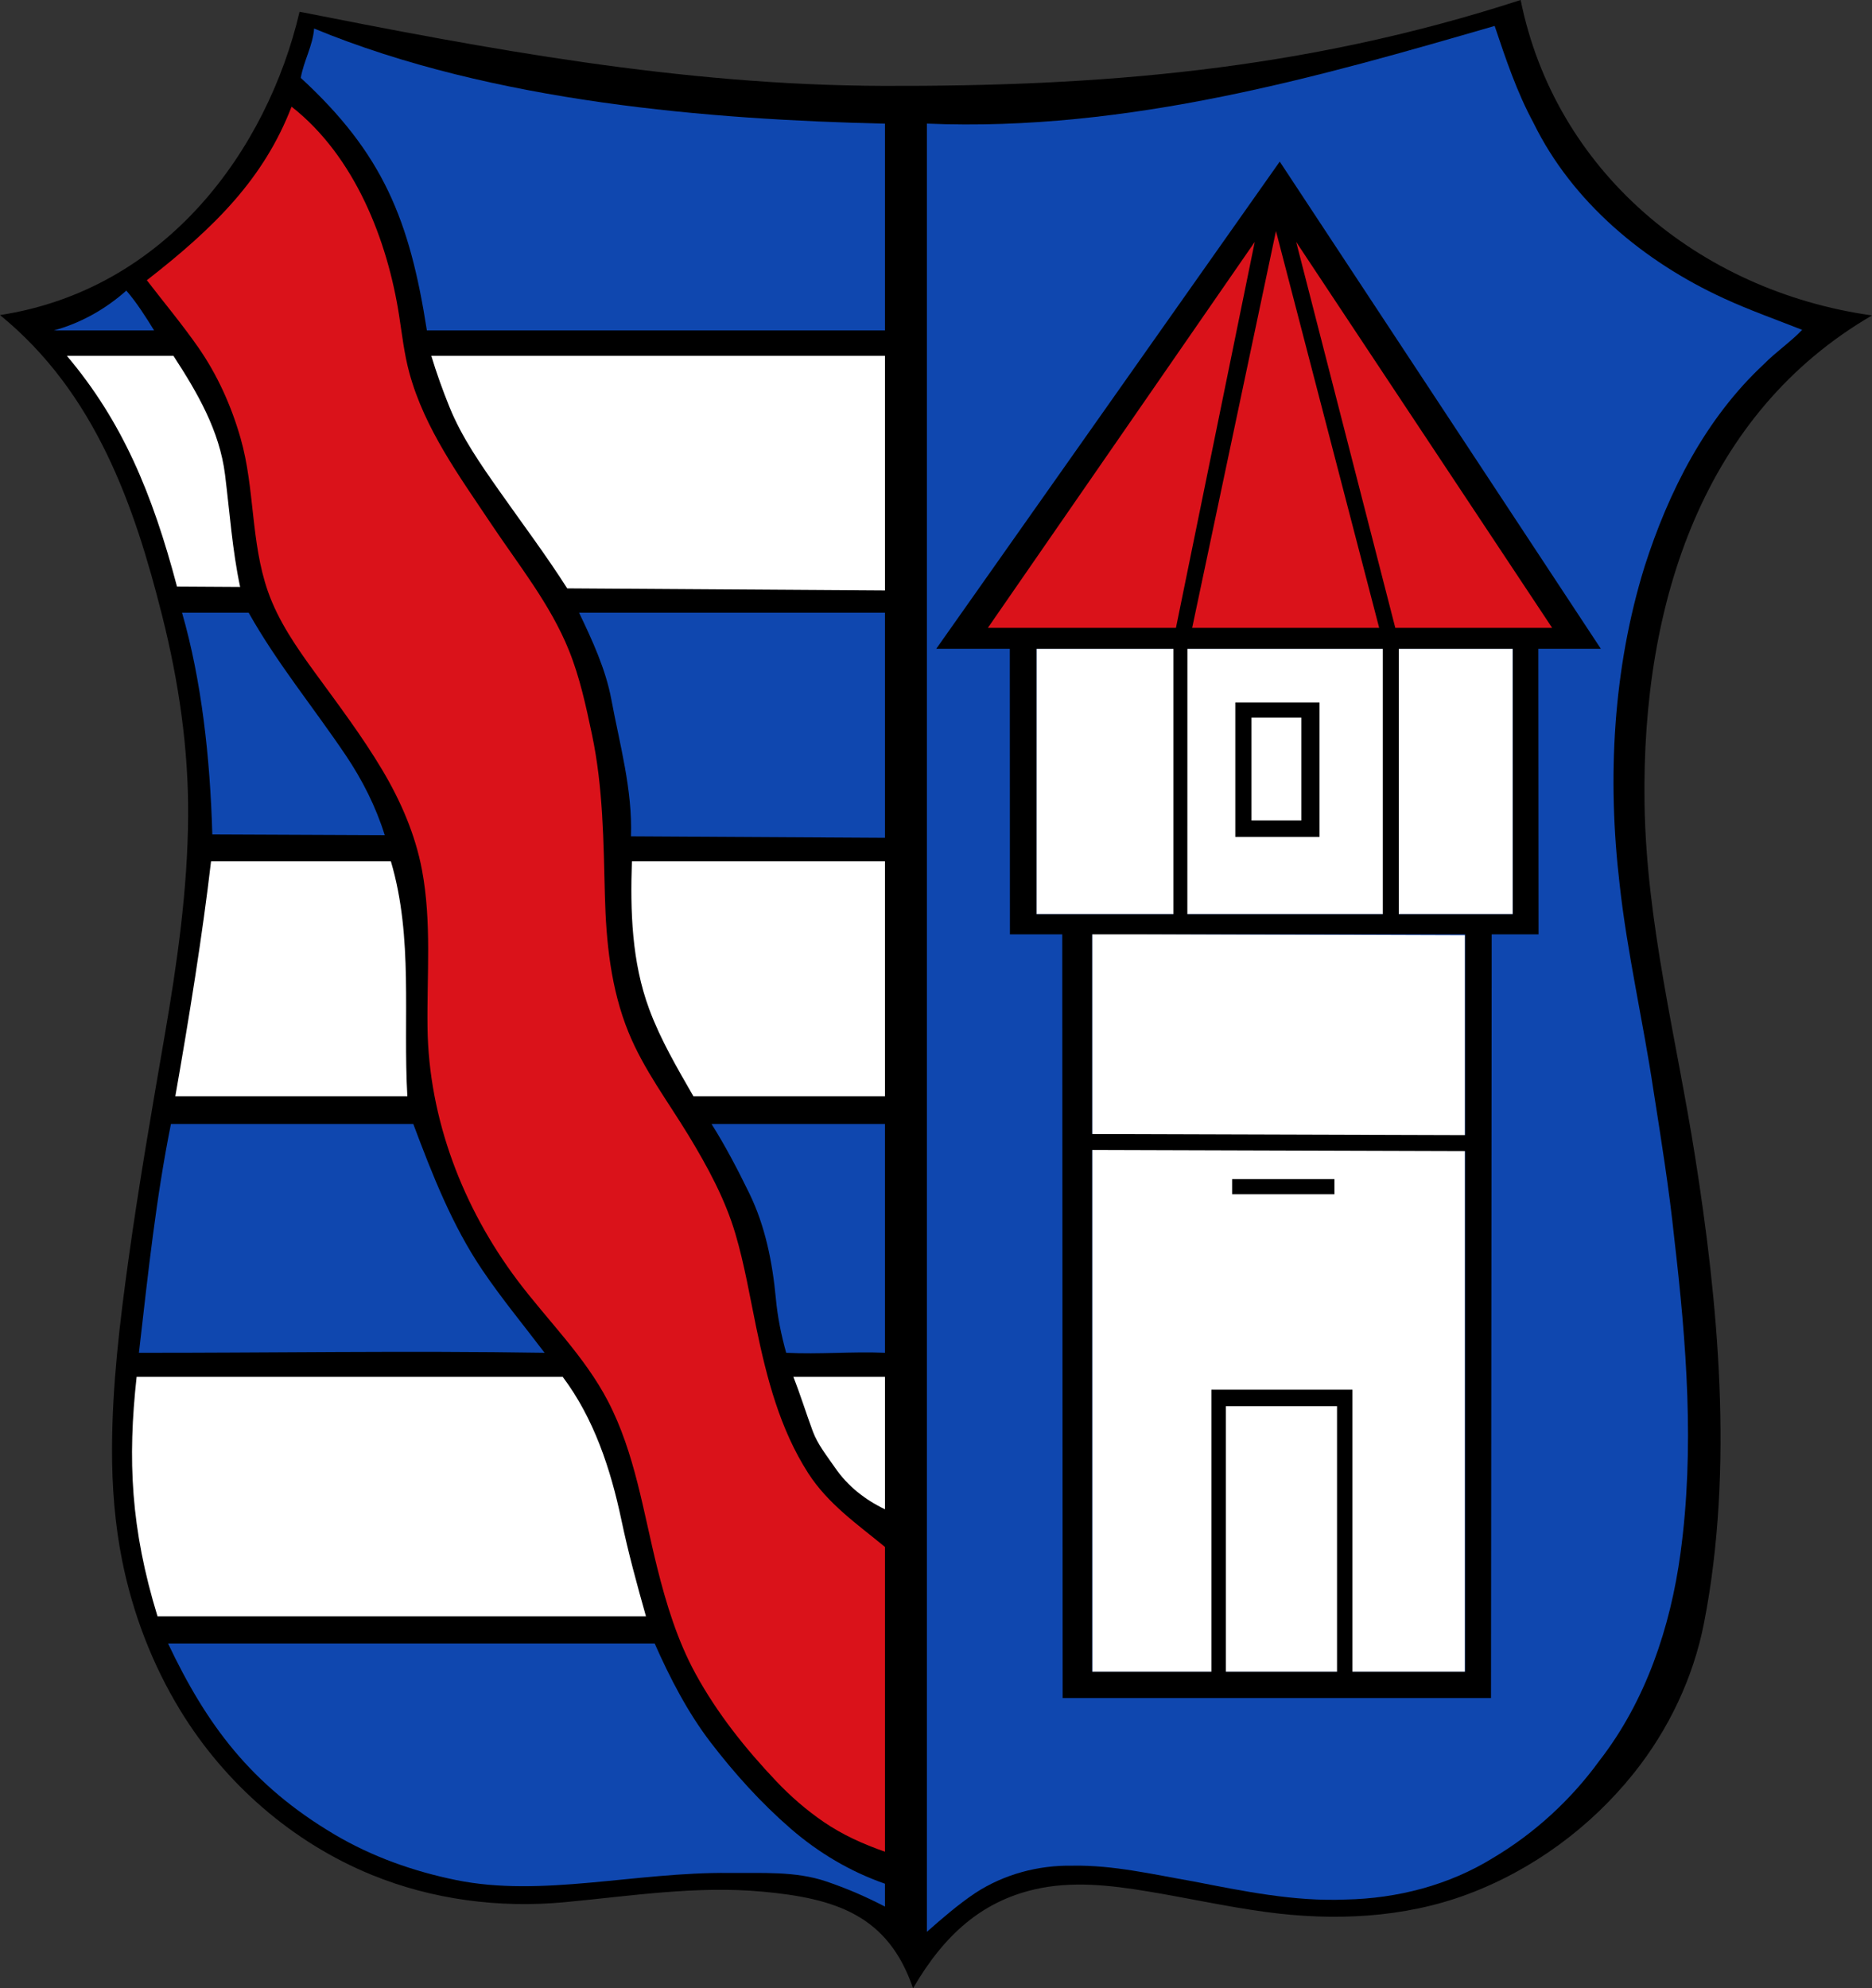
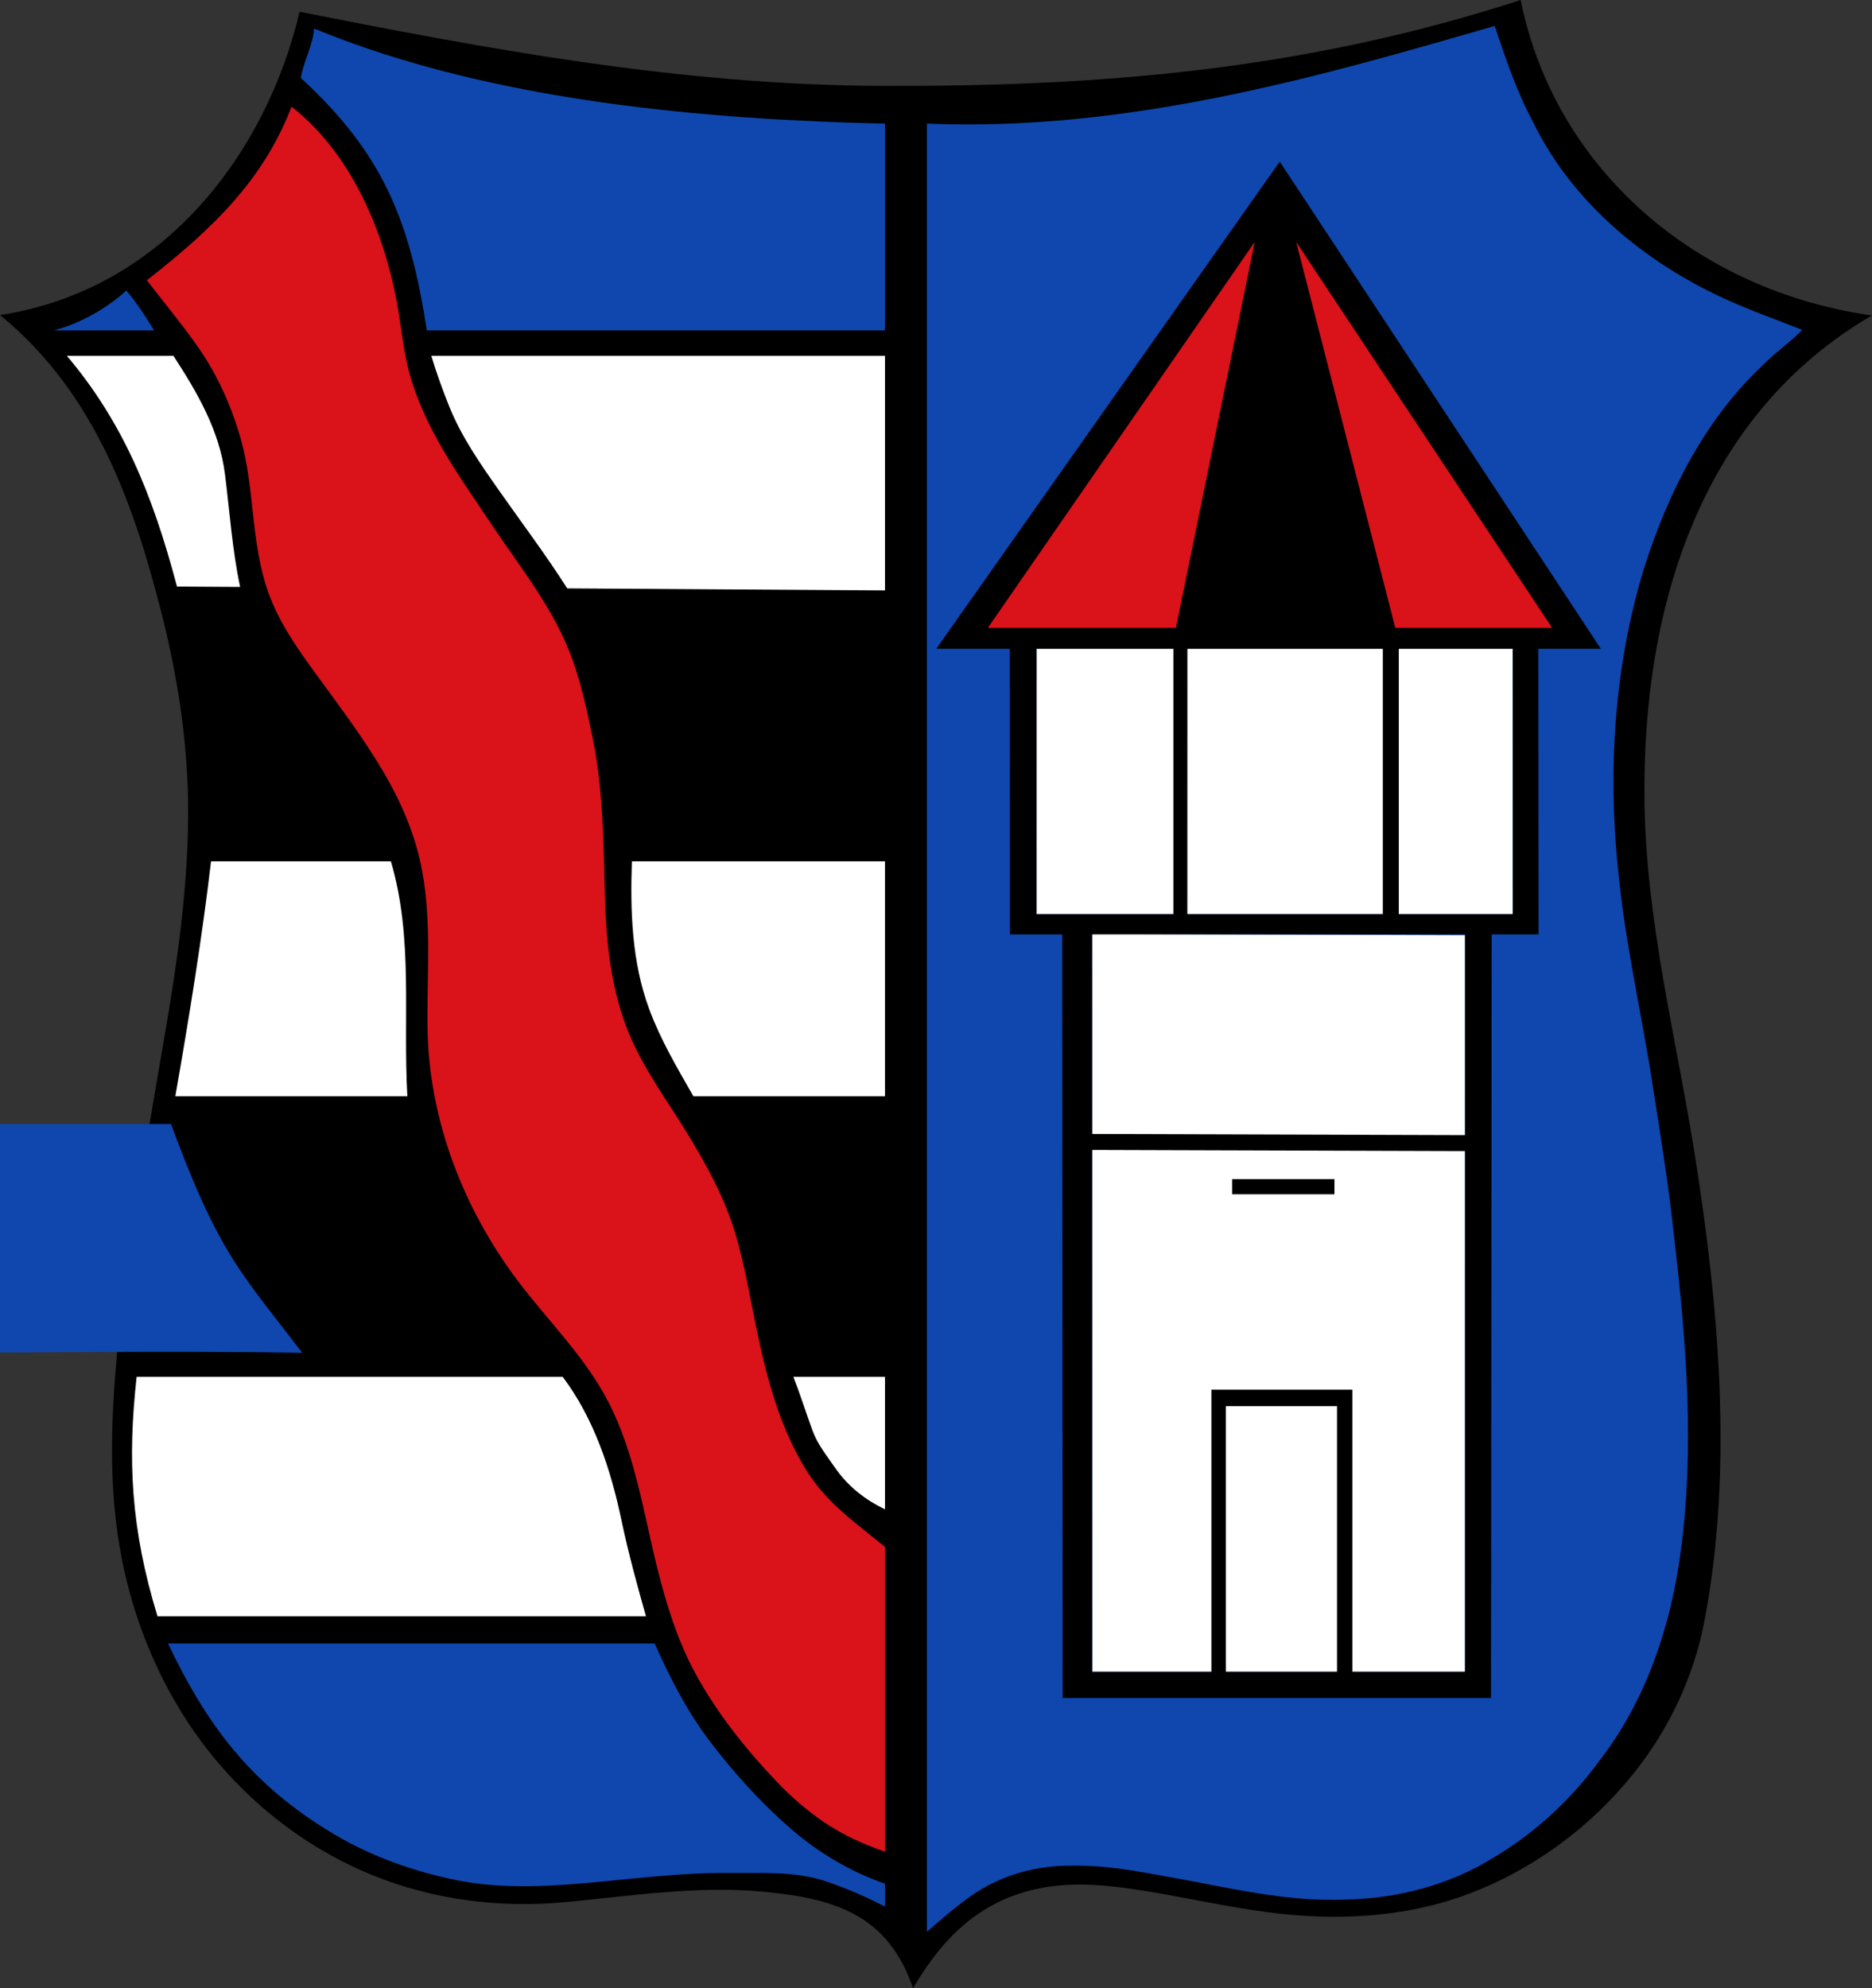
<svg xmlns="http://www.w3.org/2000/svg" height="927.98" width="874" viewBox="0 0 699.201 742.383">
  <rect x="0" y="0" width="699.201" height="742.383" fill="#333333" stroke="none" />
  <path d="m567.97 0c-81.97 26.626-158.77 32.297-237.96 32.069-76.32-0.22-148.73-13.987-218.12-27.679-12.069 51.473-49.789 103.7-111.89 113.25 35.751 29.13 50.252 71.35 60.542 112.16 6.167 24.45 9.897 49.61 9.729 74.89-0.184 27.65-4.122 55.06-8.814 82.24-4.794 27.76-9.614 55.54-13.488 83.46-3.243 23.38-6.068 46.91-6.126 70.53-0.034 14.05 1.033 28.13 3.819 41.95 3.957 19.62 11.218 38.61 21.659 55.72 16.656 27.31 41.899 49.35 71.539 61.45 22.67 9.26 47.61 12.48 71.99 10.2 24.55-2.29 49.22-6.23 73.94-3.95 27.24 2.51 46.9 8.74 56.24 36.09 11.68-20.12 25.75-32.34 45.24-36.89 13.98-3.28 28.41-1.6 42.35 0.7 14.71 2.43 29.25 5.67 44.03 7.68 25.28 3.44 51.61 2.36 75.64-6.65 24.22-9.09 45.8-24.95 61.96-45.17 13.02-16.29 22.23-35.68 26.21-56.08 11.35-58.07 5.1-120.67-3.33-174.09-6.91-43.81-18.2-87.2-18.89-131.73-1.18-76.15 22.66-146.17 84.96-182.37-65.13-9.19-118.39-54.223-131.23-117.78z" />
  <path fill="#0f47af" d="m117.32 10.652c66.97 27.683 148.7 34.02 213.23 35.522v77.206h-171.11c-6.42-41.236-16.37-66.006-47.1-94.299 1.07-6.288 4.49-11.975 4.98-18.429z" />
  <path d="m558.26 9.68c4.15 12.325 8.28 24.692 14.49 36.16 14.53 29.708 41.41 51.921 71.09 65.55 9.55 4.41 19.49 7.9 29.27 11.77-4.41 4.63-9.79 8.21-14.27 12.79-21.79 20.26-35.62 47.57-44.59 75.62-11.84 38.27-13.97 79.06-9.3 118.71 2.85 25.72 8.75 50.97 12.58 76.54 2.9 18.49 5.89 36.99 7.83 55.61 4.54 38.98 7.65 78.52 2.3 117.58-3.75 27.62-12.99 55.16-30.24 77.35-10.61 14.61-24.19 27.09-39.72 36.32-16.43 10.19-35.8 15.18-55.06 15.56-19.27 0.82-38.25-3.15-57.05-6.79-14.9-2.59-29.79-6.12-45.01-5.85-12.77-0.22-25.6 3.2-36.31 10.21-6.36 4.26-12.35 9.44-18.07 14.49v-675.15c75.45 3.184 148.32-18.016 212.06-36.47z" fill="#0f47af" />
  <g fill="#fff">
    <path d="m24.985 132.87h39.803c8.926 13.72 17.213 27.89 19.268 44.38 1.741 13.98 2.697 28.09 5.633 41.9l-23.581-0.14c-9.19-34.73-20.371-61.57-41.123-86.14z" />
    <path d="m161.1 132.87h169.45v87.59l-118.69-0.77c-7.92-12.44-16.8-24.22-25.27-36.27-7.01-9.97-14.1-20.07-18.71-31.45-2.54-6.28-4.83-12.62-6.78-19.1z" />
    <path d="m387.16 242.24-0.03 99.12h177.93l-0.04-99.12z" />
    <path d="m78.824 321.6h67.176c8.47 28.66 4.46 58.35 6.15 87.72h-86.668c5.219-29.66 10.205-60.71 13.342-87.72z" />
    <path d="m236.02 321.6h94.53v87.72h-71.56c-6.08-10.61-12.26-21.07-16.52-32.57-6.52-17.6-7.09-36.58-6.45-55.15z" />
    <path d="m51.029 514.08h159.14c11.7 15.54 17.95 34.57 21.91 53.37 2.59 12.3 5.78 23.96 9.19 36.03h-182.44c-10.014-32.67-11.205-58.48-7.801-89.4z" />
    <path d="m296.32 514.08h34.23v49.46c-7.5-3.61-13.88-8.6-18.65-15.52-3.02-4.41-6.48-8.62-8.35-13.69-2.42-6.54-4.66-13.76-7.23-20.25z" />
    <path d="m407.89 348.71 0.07 275.48h139.19l0.02-275.01z" />
  </g>
  <path d="m460.21 440.26h38.21v5.65h-38.21z" />
  <path d="m477.99 60.335-128.29 181.9h27.47l0.04 106.64h19.55l0.15 285.12h159.99l0.25-285.12h17.5l-0.08-106.64h23.35zm-90.84 181.9h51.13v99.12h-51.13zm56.35 0h72.99v99.12h-73.01zm78.96 0h42.58v99.12h-42.58zm-114.55 106.64h139.32v74.96l-139.32-0.43zm0 80.48 139.32 0.43v194.4h-42.09v-105.31h-52.68v105.31h-44.55zm49.97 95.68h41.51v99.15h-41.51z" />
  <g fill="#0f47af">
    <path d="m20.063 123.38c9.96-2.67 19.404-7.98 27.121-14.88 3.824 4.4 7.33 9.91 10.379 14.88z" />
-     <path d="m67.997 228.78h24.886c10.547 18.79 24.247 35.4 36.267 53.24 6.2 9.21 11.25 19.21 14.56 29.82l-64.408-0.28c-0.83-28.92-4.046-57.56-11.305-82.78z" />
-     <path d="m216.29 228.78h114.26v84.04l-94.88-0.55c0.6-17.38-4.18-34.19-7.33-51.1-2.1-11.28-7.12-22.1-12.05-32.39z" />
-     <path d="m63.844 419.67h90.526c7.03 18.75 14.49 37.83 25.77 54.51 7.26 10.74 15.45 20.61 23.27 30.92-50.81-0.84-106.46 0.07-151.52 0 3.509-30.57 6.446-58 11.954-85.43z" />
-     <path d="m265.76 419.67h64.79v85.43c-12.48-0.53-24.43 0.65-36.91 0-1.87-6.76-3.21-13.32-3.86-20.32-1.27-13.46-3.94-27-9.93-39.26-4.21-8.63-8.96-17.75-14.09-25.85z" />
+     <path d="m63.844 419.67c7.03 18.75 14.49 37.83 25.77 54.51 7.26 10.74 15.45 20.61 23.27 30.92-50.81-0.84-106.46 0.07-151.52 0 3.509-30.57 6.446-58 11.954-85.43z" />
    <path d="m62.769 613.64h181.76c5.65 12.81 12.36 25.78 20.9 36.92 8.94 11.65 18.83 22.62 29.93 32.24 10.4 9 22.21 16.01 35.19 20.54v8.54c-7.17-3.72-14.3-6.81-21.95-9.4-11.61-3.94-24.06-3.04-36.13-3.17-35.19-0.37-70.04 9.2-102.11 2.66-15.92-3.24-31.42-8.74-45.3-16.95-31.49-18.61-47.996-41.28-62.291-71.38z" />
  </g>
  <g fill="#da121a">
-     <path d="m445.28 234.43 31.3-148.16 38.55 148.16z" />
    <path d="m368.97 234.43 99.68-144.1-29.43 144.1z" />
    <path d="m484.13 90.333 95.61 144.1h-58.59z" />
    <path d="m108.9 39.828c23.7 18.56 35.86 50.048 40.19 78.102 1.1 7.1 1.9 14.26 3.79 21.23 5.7 20.94 18.69 38.64 30.55 56.41 10.25 15.36 22.08 29.95 29.06 47.23 4.09 10.14 6.38 20.85 8.63 31.52 4.16 19.73 4.3 39.97 4.81 60.03 0.45 17.31 2.21 34.89 8.84 51.13 5.66 13.86 14.73 25.82 22.44 38.51 7.05 11.63 13.64 23.69 17.51 36.83 3.38 11.47 5.34 23.27 7.77 34.96 3.91 18.8 8.82 37.83 19.37 54.25 7.41 11.54 18.37 19.07 28.69 27.57v113.79c-8.12-2.83-15.81-6.28-22.91-11.13-6.42-4.38-12.33-9.53-17.7-15.19-11.53-12.15-22.08-25.37-30.12-40.08-6.78-12.4-10.95-26.03-14.37-39.72-5.21-20.88-8.28-42.65-18.32-62-8.76-16.9-22.57-30.19-33.89-45.25-20.34-27.07-33.09-60.21-33.56-94.27-0.27-19.65 1.59-39.47-2.07-58.94-2.51-13.31-7.99-25.85-14.88-37.41-7.49-12.55-16.33-24.25-24.94-36.05-6.95-9.53-13.82-19.38-17.75-30.62-6.424-18.41-4.835-38.36-10.159-57.02-3.464-12.15-8.723-23.84-15.944-34.17-5.99-8.57-12.718-16.61-19.093-24.91 25.547-19.864 43.754-38.097 54.056-64.802z" />
  </g>
-   <path d="m461.39 262.27v50.23h31.46v-50.23zm6.05 5.69h18.61v38.38h-18.61z" />
</svg>